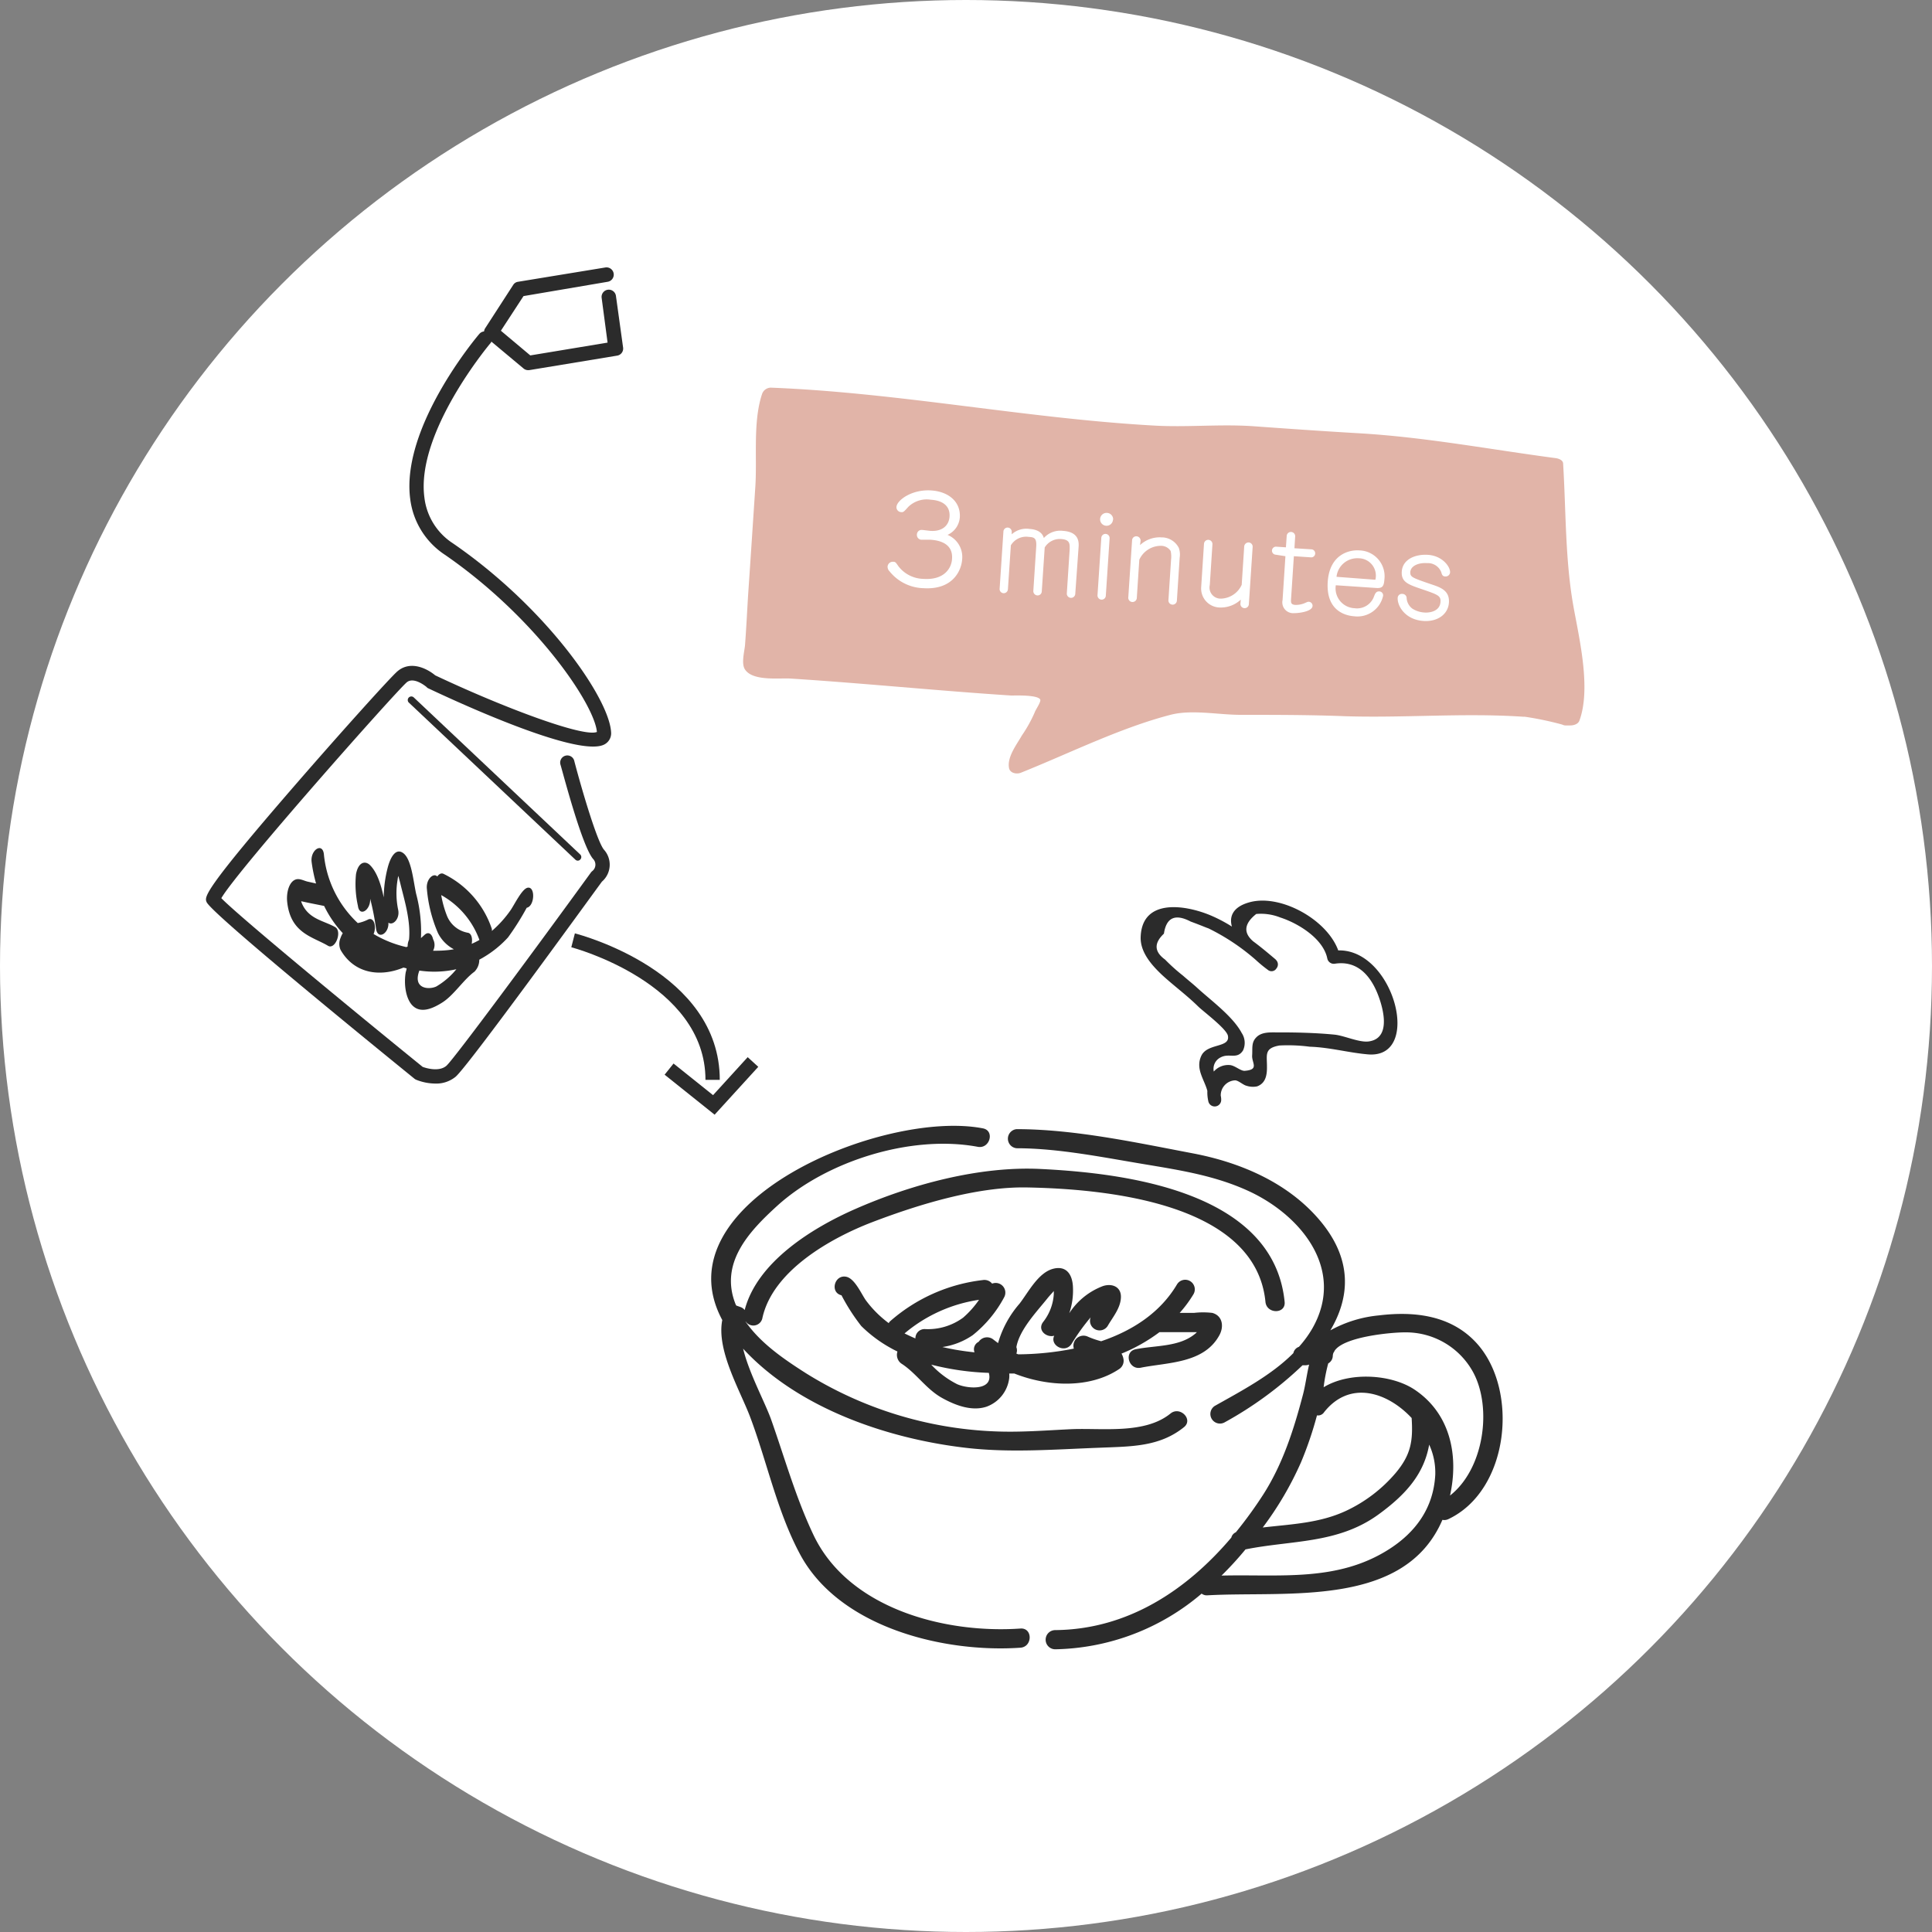
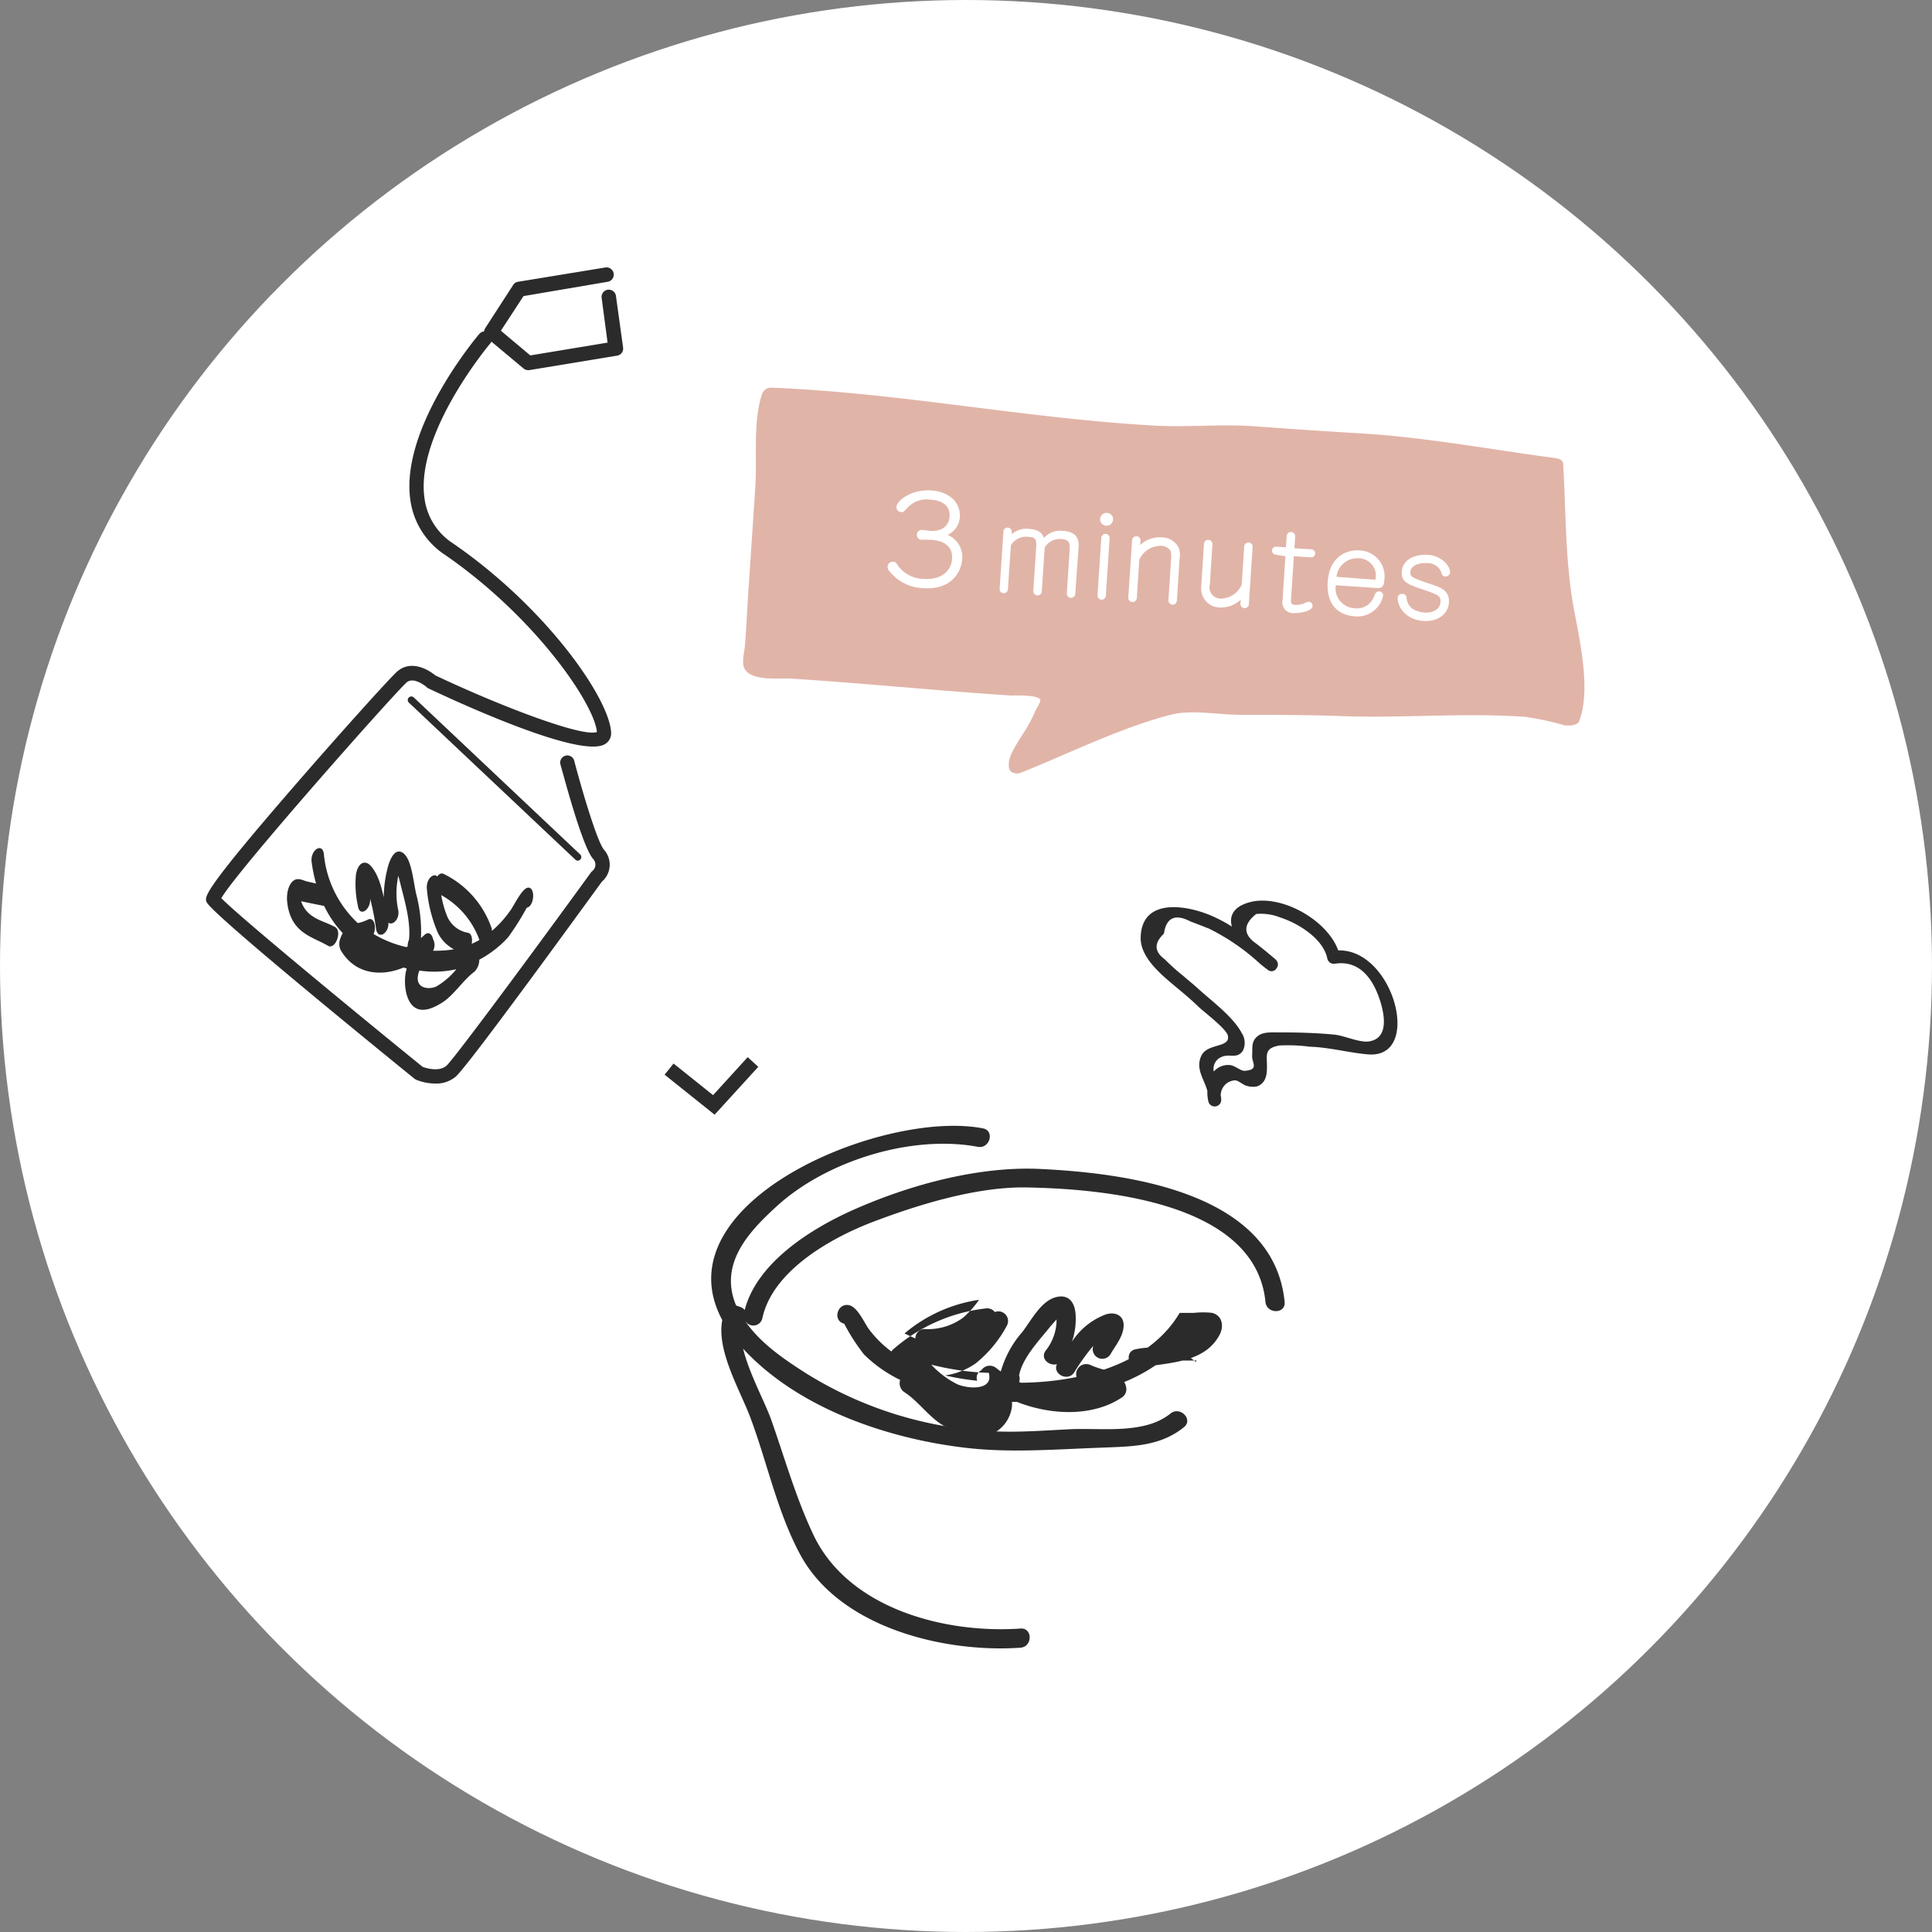
<svg xmlns="http://www.w3.org/2000/svg" width="270" height="270" viewBox="0 0 270 270">
  <rect x="0" y="0" width="270" height="270" fill="#808080" stroke="none" />
  <defs>
    <style>.cls-1{fill:#fff;}.cls-2{fill:#2b2b2b;}.cls-3{fill:#e1b4a8;}</style>
  </defs>
  <g id="レイヤー_2" data-name="レイヤー 2">
    <g id="contents">
      <circle class="cls-1" cx="135" cy="135" r="135" />
      <path class="cls-2" d="M142.61,227.59c-10.61.74-24.05-2.8-28.93-13.09-2.46-5.18-4-10.69-5.9-16.08-.9-2.52-3.09-6.48-3.93-9.95l.1.12c7.66,8.22,20,12.44,30.9,13.73,6.28.75,12.58.23,18.88,0,4.3-.18,8.3-.1,11.73-2.87,1.35-1.08-.56-3-1.89-1.9-3.6,2.91-9.48,2-13.83,2.18-3.64.17-7.23.47-10.88.3a53.86,53.86,0,0,1-26.34-8.19c-3-1.92-6.24-4.13-8.32-7.13l0-.05a1.29,1.29,0,0,0,2.33-.39c1.4-6.67,9.59-11.26,15.39-13.48,6.52-2.49,14.73-5,21.71-4.84,10.47.21,31.85,2,33.22,16,.17,1.7,2.84,1.72,2.68,0-1.52-15.42-22.2-18-34.05-18.58-8.59-.44-18.19,2.17-26,5.61-5.89,2.59-13.66,7.34-15.41,14.1a1.27,1.27,0,0,0-.59-.42l-.59-.21h0l-.09-.18c-2.29-5.75,1.89-10.18,5.8-13.74,6.89-6.27,18.73-10,28.05-8.26,1.68.32,2.41-2.26.71-2.58C123.5,155,92.08,168,100.94,184.48c-.84,4.24,2.5,9.85,3.9,13.56,2.38,6.33,3.77,13.24,7,19.23,5.52,10.2,20.08,13.74,30.76,13C144.32,230.15,144.34,227.47,142.61,227.59Z" />
-       <path class="cls-2" d="M206.38,187.73c-3.56-3.93-8.72-4.51-13.69-3.9a17.32,17.32,0,0,0-6.77,2.09c2.76-4.66,3.16-10-1.62-15.54-4.44-5.16-11-7.93-17.51-9.18-8-1.52-16.59-3.39-24.71-3.4a1.34,1.34,0,0,0,0,2.67c5.92,0,12.25,1.31,18.08,2.27,4.85.81,9.48,1.55,14,3.56,7.45,3.29,14,11,9.25,19.34a15.49,15.49,0,0,1-1.88,2.58,1.19,1.19,0,0,0-.78.88c-3.1,3.12-7.32,5.31-11,7.39a1.34,1.34,0,0,0,1.35,2.31,51.82,51.82,0,0,0,10.93-8h.39a1.43,1.43,0,0,0,.53-.1c-.33,1.41-.52,2.89-.83,4.09-1.28,4.9-2.84,9.82-5.61,14.12a59.07,59.07,0,0,1-3.8,5.23,1.09,1.09,0,0,0-.63.74c-6.25,7.37-14.5,12.84-24.61,12.93a1.34,1.34,0,0,0,0,2.68,32.39,32.39,0,0,0,20.46-7.78,1.18,1.18,0,0,0,.79.24c11.05-.63,27.54,1.83,32.86-10.55a1.29,1.29,0,0,0,.83-.1C210.92,208.28,212.31,194.28,206.38,187.73Zm-24.55,16.6a50.72,50.72,0,0,0,2.22-6.53,1,1,0,0,0,1-.45c3.58-4.51,8.83-2.82,12.23.82.2,3.16-.07,5.12-2.26,7.71a20.52,20.52,0,0,1-6.84,5.23c-3.76,1.77-7.72,1.89-11.71,2.36A46,46,0,0,0,181.83,204.33Zm12.27,12.19c-7.2,4.59-15.22,3.47-23.39,3.67a46.75,46.75,0,0,0,3.35-3.66c6.46-1.3,12.84-.76,18.5-4.82,4-2.89,6.45-5.77,7.17-9.82a9.36,9.36,0,0,1,.85,4.22C200.33,210.8,197.78,214.18,194.1,216.52Zm8.55-7.55c1.2-5.44.12-11.34-4.92-14.74-3.23-2.18-9.1-2.58-12.75-.36a23.91,23.91,0,0,1,.64-3.33,1.24,1.24,0,0,0,.64-1.07,1.43,1.43,0,0,1,.09-.41,1.52,1.52,0,0,0,.17-.3c1.37-2,8.14-2.58,9.86-2.56a10.69,10.69,0,0,1,9.52,5.62C208.54,196.77,207.4,205.26,202.65,209Z" />
-       <path class="cls-2" d="M158.71,188.56c-1.69.34-1,2.92.71,2.58,3.79-.76,8.85-.58,11-4.56.65-1.2.44-2.71-1-3.1a11,11,0,0,0-2.56,0h-2a17.27,17.27,0,0,0,1.93-2.61,1.34,1.34,0,0,0-2.31-1.36c-2.34,3.94-6.19,6.44-10.59,7.93a12.14,12.14,0,0,1-1.88-.65,1.41,1.41,0,0,0-1.94,1.68,40.92,40.92,0,0,1-7.78.8l-.25-.11a1.24,1.24,0,0,0,0-.89c.42-2.45,2.89-5,4.36-6.85.28-.35.61-.68.87-1,0,.15,0,.29,0,.43a7,7,0,0,1-1.52,3.94c-.8,1.12.51,2.19,1.58,1.88-.65,1.35,1.5,2.52,2.41,1.16a29.12,29.12,0,0,1,2.68-3.73h0a1.34,1.34,0,0,0,2.37,1.22c.71-1.24,1.8-2.48,1.86-4s-1.27-2-2.51-1.59a9.64,9.64,0,0,0-4.71,3.8,9.82,9.82,0,0,0,.51-3.78c-.1-1.63-.9-2.89-2.71-2.45-2.13.52-3.51,3.29-4.75,4.89a14.41,14.41,0,0,0-3,5.51l-.62-.47a1.41,1.41,0,0,0-2.09.29,1.16,1.16,0,0,0-.58,1.47c-1-.1-1.87-.23-2.74-.38-.6-.11-1.18-.23-1.75-.36a10,10,0,0,0,4.24-1.66,17,17,0,0,0,4.4-5.31,1.35,1.35,0,0,0-1.69-1.89,1.37,1.37,0,0,0-1.29-.5,23.73,23.73,0,0,0-13,5.79,1.06,1.06,0,0,0-.16.23,15.3,15.3,0,0,1-3.15-3.13c-.61-.81-1.54-3.05-2.74-3.34-1.67-.4-2.39,2.18-.71,2.58a27.79,27.79,0,0,0,2.76,4.29,18.69,18.69,0,0,0,4.27,3.16c.25.15.53.27.79.41a1.5,1.5,0,0,0,.53,1.67c2.09,1.33,3.48,3.59,5.73,4.83,1.81,1,4.1,1.89,6.18,1.21a4.86,4.86,0,0,0,3.18-4,3.41,3.41,0,0,0,0-.64h.71c4.74,1.88,10.57,2.09,14.62-.6a1.38,1.38,0,0,0,.62-1.51,2.08,2.08,0,0,0-.26-.67,23.75,23.75,0,0,0,5.31-3H162c1.72,0,3.44,0,5.16,0h.1a1.46,1.46,0,0,1-.18.18C164.85,188.27,161.46,188,158.71,188.56Zm-21.89-6.91a13.14,13.14,0,0,1-2.23,2.5,8.33,8.33,0,0,1-5.37,1.59,1.28,1.28,0,0,0-1.29,1.31c-.52-.22-1-.45-1.52-.7A20.83,20.83,0,0,1,136.82,181.65Zm-3.06,11.79a12.83,12.83,0,0,1-3.62-2.73,37.31,37.31,0,0,0,8.05,1.15C138.87,194.38,135.23,194.1,133.76,193.44Z" />
+       <path class="cls-2" d="M158.71,188.56c-1.69.34-1,2.92.71,2.58,3.79-.76,8.85-.58,11-4.56.65-1.2.44-2.71-1-3.1a11,11,0,0,0-2.56,0h-2c-2.34,3.94-6.19,6.44-10.59,7.93a12.14,12.14,0,0,1-1.88-.65,1.41,1.41,0,0,0-1.94,1.68,40.92,40.92,0,0,1-7.78.8l-.25-.11a1.24,1.24,0,0,0,0-.89c.42-2.45,2.89-5,4.36-6.85.28-.35.61-.68.87-1,0,.15,0,.29,0,.43a7,7,0,0,1-1.52,3.94c-.8,1.12.51,2.19,1.58,1.88-.65,1.35,1.5,2.52,2.41,1.16a29.12,29.12,0,0,1,2.68-3.73h0a1.34,1.34,0,0,0,2.37,1.22c.71-1.24,1.8-2.48,1.86-4s-1.27-2-2.51-1.59a9.64,9.64,0,0,0-4.71,3.8,9.82,9.82,0,0,0,.51-3.78c-.1-1.63-.9-2.89-2.71-2.45-2.13.52-3.51,3.29-4.75,4.89a14.41,14.41,0,0,0-3,5.51l-.62-.47a1.41,1.41,0,0,0-2.09.29,1.16,1.16,0,0,0-.58,1.47c-1-.1-1.87-.23-2.74-.38-.6-.11-1.18-.23-1.75-.36a10,10,0,0,0,4.24-1.66,17,17,0,0,0,4.4-5.31,1.35,1.35,0,0,0-1.69-1.89,1.37,1.37,0,0,0-1.29-.5,23.73,23.73,0,0,0-13,5.79,1.06,1.06,0,0,0-.16.23,15.3,15.3,0,0,1-3.15-3.13c-.61-.81-1.54-3.05-2.74-3.34-1.67-.4-2.39,2.18-.71,2.58a27.79,27.79,0,0,0,2.76,4.29,18.69,18.69,0,0,0,4.27,3.16c.25.15.53.27.79.41a1.5,1.5,0,0,0,.53,1.67c2.09,1.33,3.48,3.59,5.73,4.83,1.81,1,4.1,1.89,6.18,1.21a4.86,4.86,0,0,0,3.18-4,3.41,3.41,0,0,0,0-.64h.71c4.74,1.88,10.57,2.09,14.62-.6a1.38,1.38,0,0,0,.62-1.51,2.08,2.08,0,0,0-.26-.67,23.75,23.75,0,0,0,5.31-3H162c1.72,0,3.44,0,5.16,0h.1a1.46,1.46,0,0,1-.18.18C164.85,188.27,161.46,188,158.71,188.56Zm-21.89-6.91a13.14,13.14,0,0,1-2.23,2.5,8.33,8.33,0,0,1-5.37,1.59,1.28,1.28,0,0,0-1.29,1.31c-.52-.22-1-.45-1.52-.7A20.83,20.83,0,0,1,136.82,181.65Zm-3.06,11.79a12.83,12.83,0,0,1-3.62-2.73,37.31,37.31,0,0,0,8.05,1.15C138.87,194.38,135.23,194.1,133.76,193.44Z" />
      <path class="cls-3" d="M219.92,84.91c-1.2-6.62-1.06-13.41-1.47-20.1,0-.51-.62-.72-1-.78-9.17-1.21-18.25-2.94-27.51-3.48-5-.29-10-.64-15-1-4.6-.29-9.18.19-13.72-.08-17.8-1-35.6-4.59-53.38-5.29a1.31,1.31,0,0,0-1.35.91c-1.28,3.89-.67,8.79-.93,12.91-.33,5-.66,10-1,15-.15,2.38-.26,4.75-.44,7.12-.06.83-.57,2.63,0,3.45,1.1,1.66,4.82,1.16,6.37,1.26,10.28.66,20.53,1.7,30.82,2.37.68,0,3.71-.11,4.06.56.16.29-.66,1.44-.76,1.78a19.06,19.06,0,0,1-1.8,3.24c-.72,1.27-2.08,3-1.8,4.54.13.74,1.07.91,1.66.67,6.75-2.7,13.88-6.27,20.9-8.09,3-.78,6.65,0,9.82,0,4.84,0,9.66,0,14.51.19,8.28.27,16.63-.48,24.89.07a1.23,1.23,0,0,0,.27,0,44.65,44.65,0,0,1,5.26,1.1,1.09,1.09,0,0,0,.58.12l.56,0c.44,0,1.08-.17,1.26-.66C222.36,96.28,220.74,89.41,219.92,84.91Z" />
      <path class="cls-1" d="M134.46,78.2c-.09,1.35-1.15,4.27-5.42,4a6.29,6.29,0,0,1-4.72-2.35.91.91,0,0,1-.28-.67.73.73,0,0,1,.8-.67c.29,0,.34.08.72.63a4.53,4.53,0,0,0,3.49,1.76c3,.2,3.95-1.6,4-2.82.14-2.06-1.64-2.56-3-2.65-.21,0-1.12,0-1.3,0a.67.67,0,0,1-.61-.73.65.65,0,0,1,.72-.64c.13,0,1,.12,1.17.13,1.52.11,2.58-.64,2.67-2,.1-1.51-1-2.25-2.6-2.35a3.69,3.69,0,0,0-3.17,1c-.65.73-.69.75-1,.73a.69.69,0,0,1-.65-.72c.06-.95,2.16-2.49,4.86-2.31,2.4.16,4.1,1.55,4,3.71a2.92,2.92,0,0,1-1.72,2.5A3.34,3.34,0,0,1,134.46,78.2Z" />
      <path class="cls-1" d="M149.49,76.77c0-.72.09-1.35-1.2-1.44A2.47,2.47,0,0,0,146,76.51l-.41,6.14a.58.58,0,0,1-.63.56.6.6,0,0,1-.55-.63l.4-6.12c.09-1.28-.26-1.38-1.06-1.43a2.48,2.48,0,0,0-2.48,1.18l-.41,6.13a.59.59,0,0,1-.63.56.58.58,0,0,1-.53-.63l.53-8a.58.58,0,1,1,1.16.08l0,.32a3.05,3.05,0,0,1,2.49-.75c1.53.1,1.88.86,2,1.27a3.07,3.07,0,0,1,2.68-1c2.32.15,2.22,1.69,2.17,2.32L150.27,83a.59.59,0,1,1-1.18-.08Z" />
      <path class="cls-1" d="M154.54,83.23a.58.58,0,0,1-.63.57.59.59,0,0,1-.53-.64l.53-8a.58.58,0,1,1,1.16.07Zm1-10.6a.9.9,0,1,1-.83-.95A.89.89,0,0,1,155.56,72.63Z" />
      <path class="cls-1" d="M159.32,76.18a4,4,0,0,1,3-1.08,2.68,2.68,0,0,1,2.42,1.47,2.79,2.79,0,0,1,.12,1.38l-.39,6a.59.59,0,1,1-1.18-.08l.37-5.68a3.6,3.6,0,0,0-.06-1.19,1.59,1.59,0,0,0-1.38-.72,3.31,3.31,0,0,0-3,1.94l-.35,5.36a.6.6,0,0,1-.65.55.59.59,0,0,1-.54-.63l.53-8a.58.58,0,0,1,.63-.55.6.6,0,0,1,.56.63Z" />
      <path class="cls-1" d="M173.4,83.8a4.08,4.08,0,0,1-2.9,1.1A2.66,2.66,0,0,1,167.87,82l.39-6a.59.59,0,1,1,1.18.07l-.37,5.69a1.55,1.55,0,0,0,1.56,1.9,3.29,3.29,0,0,0,2.9-1.93l.35-5.36a.61.61,0,0,1,.65-.56.59.59,0,0,1,.53.63l-.53,8a.59.59,0,1,1-1.18-.08Z" />
      <path class="cls-1" d="M178.28,77.52a.56.56,0,1,1,.08-1.12l1.35.09.11-1.62A.59.59,0,0,1,181,75l-.1,1.62,2.38.15a.56.56,0,0,1,.52.6.55.55,0,0,1-.6.52l-2.38-.16-.38,5.8c-.05.67-.06.91.48,1a3.13,3.13,0,0,0,1.36-.22c.44-.19.48-.22.64-.21a.55.55,0,0,1,.51.59c-.05.74-1.75,1-2.63,1a1.51,1.51,0,0,1-1.56-1.83l.4-6.13Z" />
      <path class="cls-1" d="M186.68,81.79A2.78,2.78,0,0,0,189.3,85,2.52,2.52,0,0,0,192,83.41c.17-.46.31-.78.76-.76a.55.55,0,0,1,.53.62,3.67,3.67,0,0,1-4,2.86c-.88-.06-4-.49-3.74-4.79.24-3.75,2.85-4.53,4.44-4.42A3.62,3.62,0,0,1,193.47,81c-.07,1-.33,1.23-1.17,1.17Zm5.53-.77a2.42,2.42,0,0,0-2.35-3,2.91,2.91,0,0,0-3.08,2.59Z" />
      <path class="cls-1" d="M202.65,80a.62.62,0,0,1-.67.56c-.4,0-.48-.3-.56-.59a2,2,0,0,0-2-1.27c-1.1-.08-2.27.33-2.33,1.26,0,.68.18.76,3.06,1.74,1.15.39,2.45.83,2.34,2.51s-1.64,2.7-3.55,2.57c-2.62-.17-3.68-2.17-3.61-3.22A.58.58,0,0,1,196,83a.59.59,0,0,1,.58.6,2,2,0,0,0,.8,1.46,3.55,3.55,0,0,0,1.68.54c.85.06,2.17-.22,2.25-1.48.06-.83-.32-1-2.36-1.7s-3.15-1-3.05-2.54c.11-1.71,1.88-2.46,3.68-2.34C201.62,77.69,202.7,79.24,202.65,80Z" />
      <path class="cls-2" d="M73.81,51.73a1,1,0,0,1-.64-.23L68,47.18a1,1,0,0,1-.2-1.3l3.92-6.06a.94.94,0,0,1,.67-.44l12.21-2a1,1,0,1,1,.32,2l-11.76,2L70,46.22l4.11,3.45,10.8-1.79-.83-6.26a1,1,0,0,1,2-.26l1,7.22a1,1,0,0,1-.83,1.12L74,51.72Z" />
      <path class="cls-2" d="M60.84,151.43a7.36,7.36,0,0,1-2.67-.53,1,1,0,0,1-.24-.14c-13-10.56-28.54-23.41-29.06-24.7-.29-.73-.57-1.43,12.54-16.54,6.17-7.11,13.18-14.9,14.14-15.71,1.8-1.53,4.1-.41,5.27.57,9.57,4.52,20.75,8.7,22.6,7.91-.35-3.89-8.55-16-21.23-24.75a10.93,10.93,0,0,1-4.86-7.8C56,59.75,66.54,47.18,67,46.65A1,1,0,0,1,68.51,48c-.1.12-10.42,12.42-9.2,21.53a8.85,8.85,0,0,0,4,6.41c13.07,9,21.81,21.62,22.09,26.37a1.75,1.75,0,0,1-.79,1.64c-3.19,2.16-19.78-5.4-24.79-7.77A.78.78,0,0,1,59.6,96s-1.75-1.49-2.76-.64c-1.55,1.32-23.65,26.24-25.91,30.16C33.33,128,49.08,141,59.07,149.1c.46.17,2.28.73,3.31-.15s13-17.09,20.19-27a1.29,1.29,0,0,1,.16-.18,1.15,1.15,0,0,0,.15-1.74c-1.52-1.79-4-11.25-4.54-13.13a1,1,0,1,1,1.93-.5c1.1,4.18,3.19,11.22,4.13,12.34a3.13,3.13,0,0,1-.28,4.47c-2.2,3-18.72,25.81-20.45,27.27A4.27,4.27,0,0,1,60.84,151.43Z" />
      <path class="cls-2" d="M80.75,120.28a.49.49,0,0,1-.34-.14L57.17,98.22a.5.5,0,1,1,.68-.73l23.24,21.93a.49.49,0,0,1,0,.7A.46.46,0,0,1,80.75,120.28Z" />
      <path class="cls-2" d="M42.16,126.18a2,2,0,0,1-.07-.22h.06c1.05.24,2.1.43,3.15.65h0a15.43,15.43,0,0,0,2.6,3.8,3.82,3.82,0,0,0-.31.67,2.09,2.09,0,0,0,0,1.66c1.9,3.33,5.5,3.85,8.8,2.48l.43.11c0,.22-.11.44-.14.67-.28,1.88.15,3.82,1.07,4.62,1.12,1,2.71.33,4-.48,1.64-1,3-3.21,4.55-4.34a2.34,2.34,0,0,0,.68-1.68c.19-.11.39-.21.58-.33A14.82,14.82,0,0,0,71,131a37.12,37.12,0,0,0,2.61-4.14c1.11-.21,1.24-3,.13-2.8-.8.15-1.85,2.38-2.4,3.16a15.44,15.44,0,0,1-2.6,2.88,2.56,2.56,0,0,0,0-.27A13.2,13.2,0,0,0,62,122.13c-.32-.16-.64,0-.89.36-.53-.57-1.61.4-1.45,1.76a19.68,19.68,0,0,0,1.54,6.13,5.18,5.18,0,0,0,2.23,2.28,11,11,0,0,1-1.15.15c-.56.05-1.15.06-1.76.06a1.69,1.69,0,0,0,0-1.62c-.14-.69-.63-1.14-1.21-.58l-.48.43a20.48,20.48,0,0,0-.67-6.17c-.41-1.84-.65-4.91-1.84-5.73-1-.7-1.77.53-2.18,2.22a17,17,0,0,0-.51,4c-.4-1.91-1-3.67-2-4.59-.68-.57-1.58-.29-1.88,1.35a13.88,13.88,0,0,0,.27,4.41c.2,1.62,1.8.61,1.71-1h0a36.1,36.1,0,0,1,.83,4.26c.26,1.54,1.82.59,1.72-.91.59.46,1.62-.5,1.37-1.77a11.34,11.34,0,0,1-.07-4.32c0-.15.06-.3.1-.45.08.41.21.8.3,1.2.51,2.1,1.45,5.12,1.18,7.73a2.2,2.2,0,0,0-.19.94l-.18.09a15.74,15.74,0,0,1-4.58-1.83c.44-1,.06-2.48-.82-2A5.6,5.6,0,0,1,50,129a15.13,15.13,0,0,1-4.74-9.66c-.22-1.66-1.92-.54-1.71,1.13a21.16,21.16,0,0,0,.62,3L43,123.21c-.46-.1-1.06-.44-1.56-.33-1,.22-1.44,1.78-1.31,3.12.45,4.44,3.57,4.9,5.72,6.18,1,.58,2-2,1-2.61C45.24,128.64,43.11,128.48,42.16,126.18ZM67,131.36a10.88,10.88,0,0,1-1.08.54c.13-.69,0-1.42-.5-1.54A3.87,3.87,0,0,1,62.47,128a14.57,14.57,0,0,1-.81-2.91A11.76,11.76,0,0,1,67,131.36Zm-8.38,4.28a14.09,14.09,0,0,0,5.16-.19,10.43,10.43,0,0,1-2.8,2.41C59.93,138.36,57.64,138.19,58.61,135.64Z" />
      <path class="cls-2" d="M167.45,140.66c.73.71,3.94,3.1,4.15,4.08.36,1.75-2.88,1-3.72,2.82s.42,3.28.85,4.89a5.65,5.65,0,0,0,.13,1.43.91.91,0,0,0,1.8-.06,2.49,2.49,0,0,0-.06-.7,2.1,2.1,0,0,1,2-2.14c.47,0,1.12.65,1.61.76a2.87,2.87,0,0,0,1.48.08c1.24-.46,1.39-1.67,1.37-2.83,0-1.61-.38-2.5,1.74-2.88a23.22,23.22,0,0,1,4.24.17c2.81.09,5.37.83,8.12,1.07,7.72.67,3.65-14.74-4.14-14.53-1.56-4.3-8-7.87-12.31-6.75-2.41.63-2.95,2-2.55,3.42a20.83,20.83,0,0,0-2.92-1.54c-3.43-1.46-9.64-2.53-9.83,3-.07,2.14,1.56,3.95,3,5.31C164.05,137.77,165.86,139.09,167.45,140.66Zm-4.79-10.18q.5-3.39,3.74-1.69c.74.27,1.48.56,2.2.85l.28.1a30,30,0,0,1,6.65,4.44,18.47,18.47,0,0,0,1.64,1.35.8.8,0,0,0,1.22-.2.86.86,0,0,0,0-1.1,1.29,1.29,0,0,0-.16-.18c-1-.84-2-1.69-3.1-2.5q-2.1-1.81.43-3.82a7.32,7.32,0,0,1,3.36.49c2.49.8,6,2.94,6.57,5.72a.93.93,0,0,0,1,.75c3-.49,4.83,1.39,5.92,3.92.65,1.52,2.34,6.44-1.11,6.93-1.34.19-3.44-.82-4.82-.95-2.58-.25-5.34-.32-7.93-.31-1,0-2.18-.09-2.94.65s-.55,1.52-.62,2.57,1.05,2-1.07,2.15c-.61,0-1.38-.79-2.11-.81a2.67,2.67,0,0,0-2.18.91,1.78,1.78,0,0,1,1-2c1.18-.6,2.25.34,3.08-.94a2.5,2.5,0,0,0-.18-2.45c-1.22-2.3-4.26-4.52-6.19-6.28-.65-.6-1.35-1.14-2-1.72a25.72,25.72,0,0,1-2.52-2.26C161.3,133,161.25,131.81,162.66,130.48Z" />
-       <path class="cls-2" d="M100.59,150.91h-2c0-13.54-18.56-18.48-18.75-18.53l.5-1.94C81.17,130.66,100.59,135.81,100.59,150.91Z" />
      <polygon class="cls-2" points="99.87 155.78 92.88 150.19 94.13 148.63 99.65 153.05 104.49 147.74 105.97 149.09 99.87 155.78" />
    </g>
  </g>
</svg>